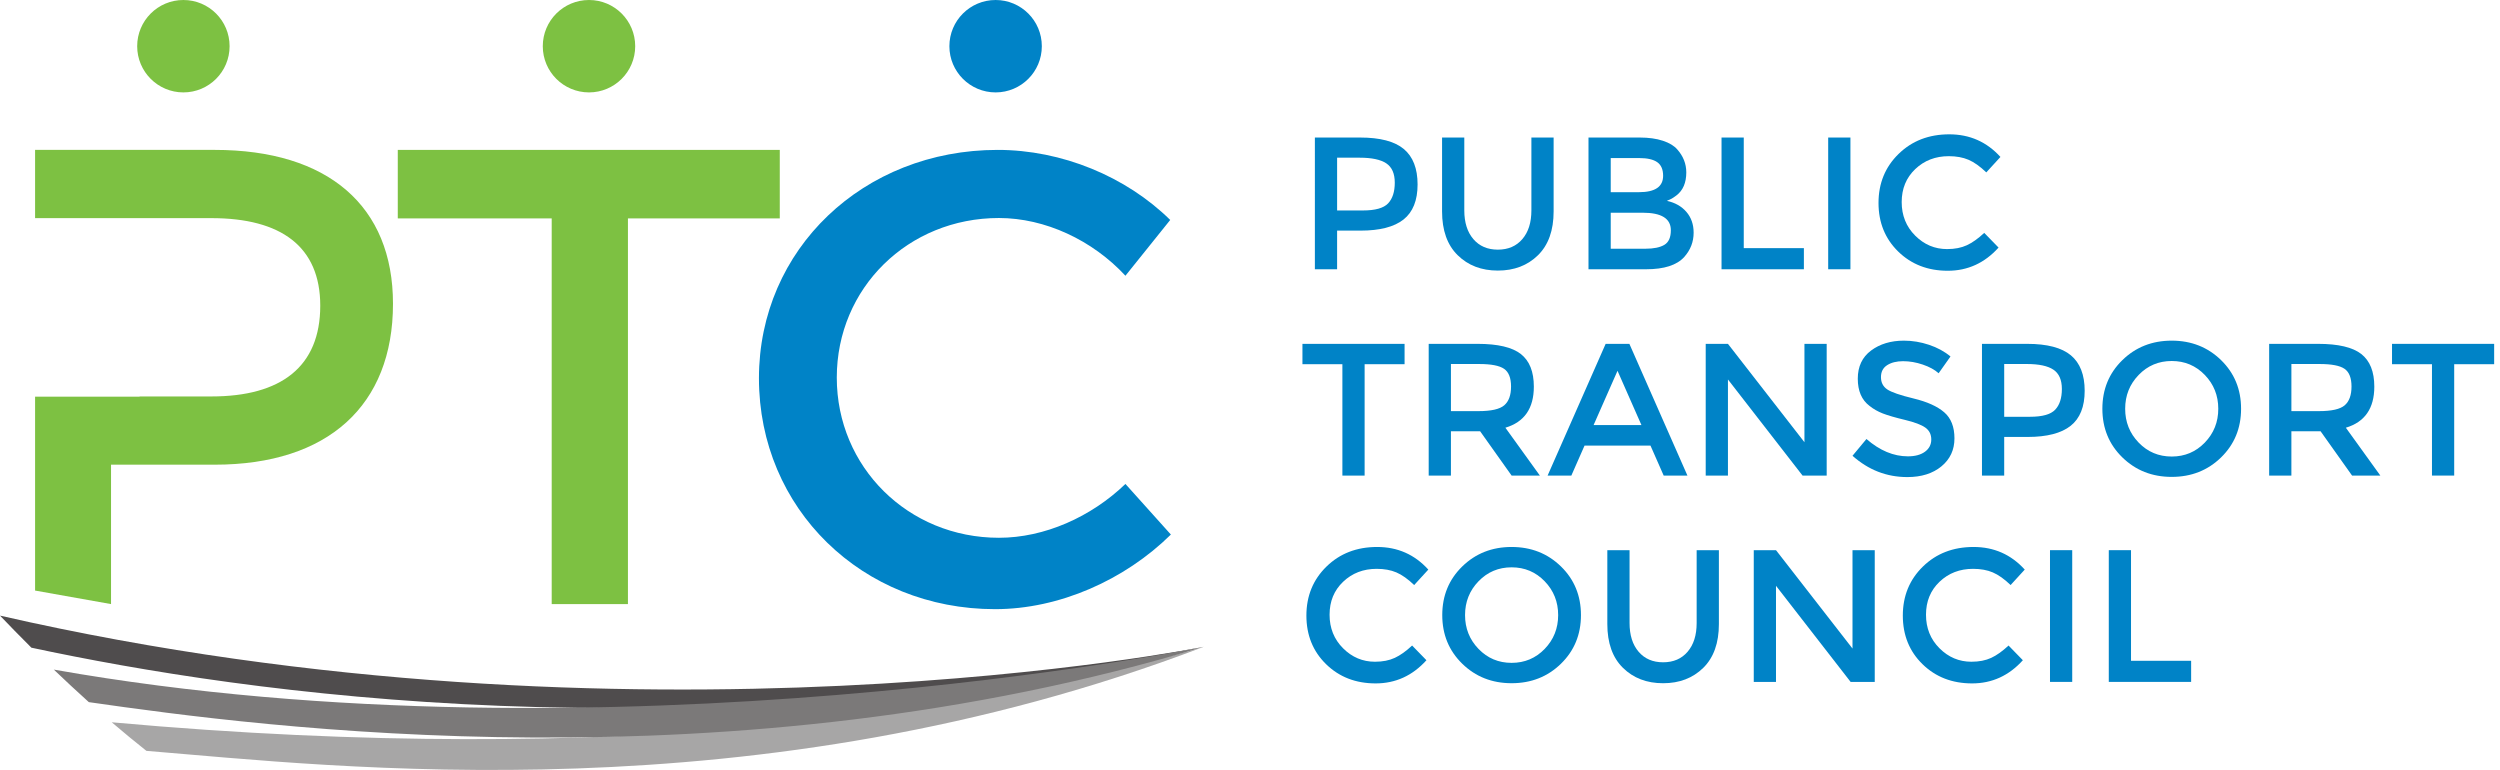
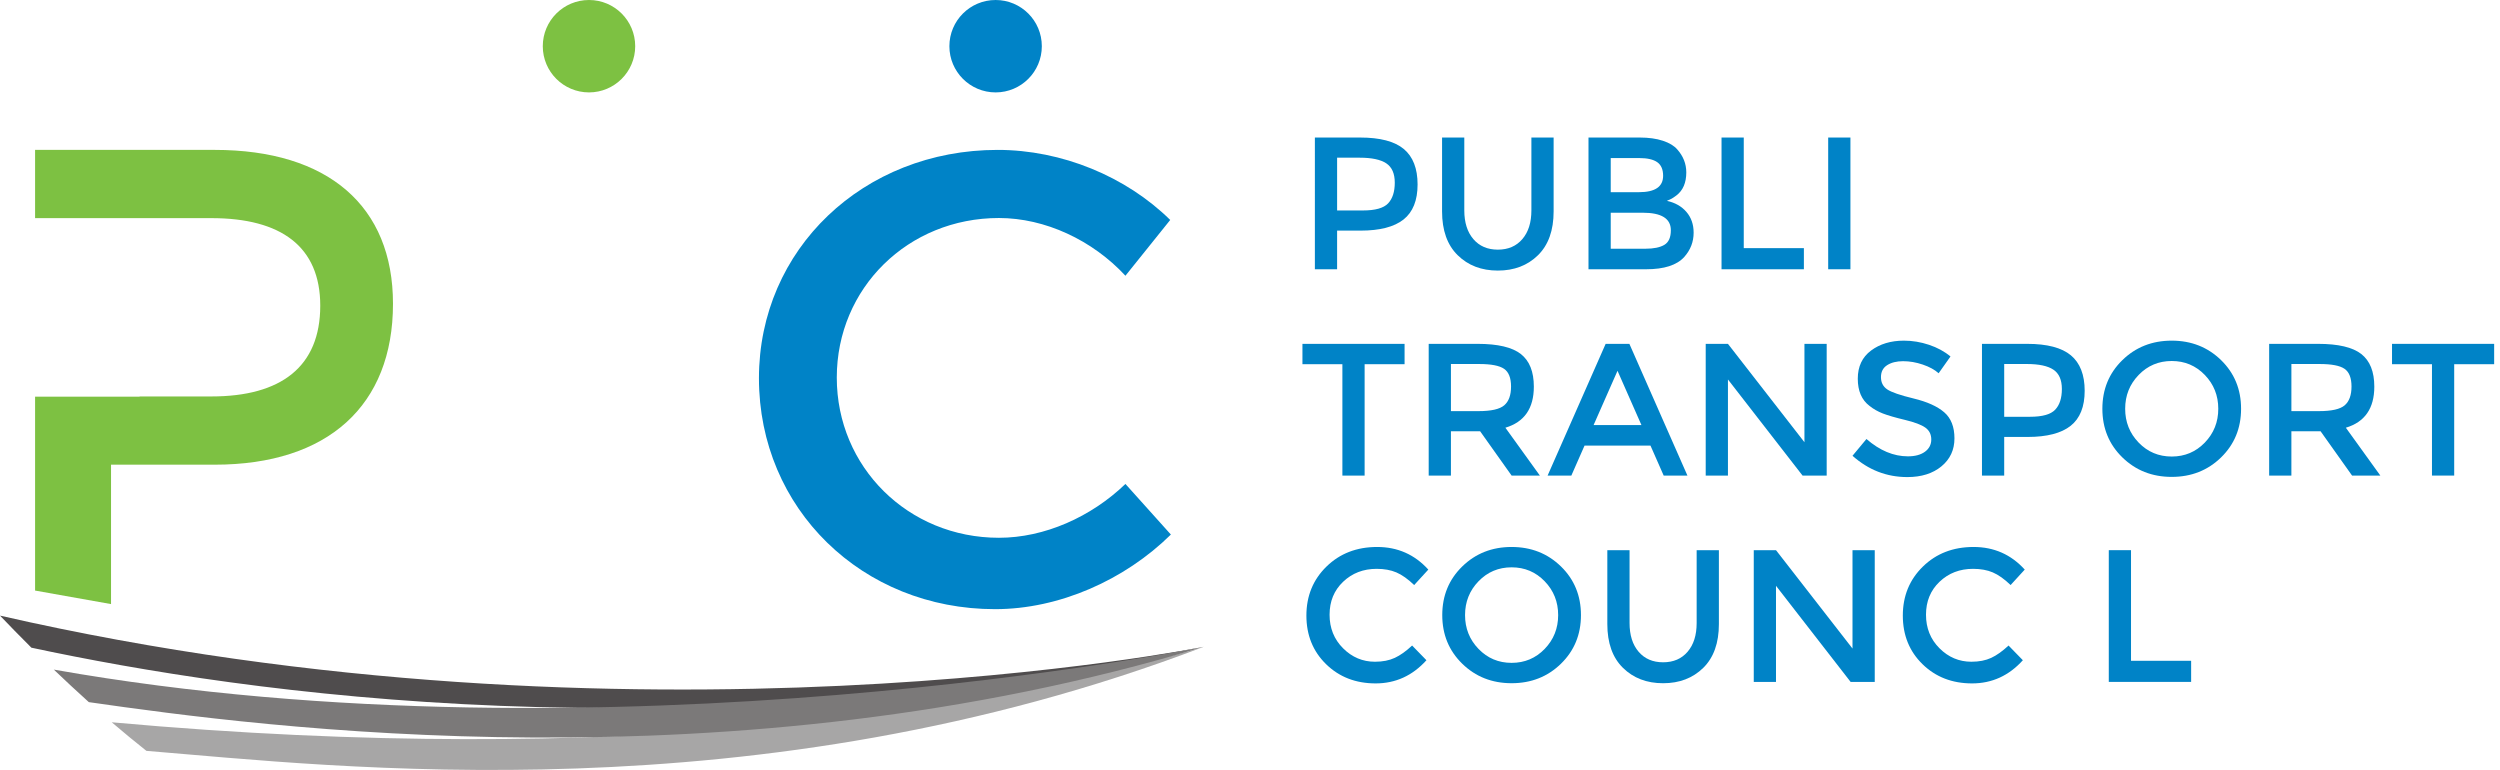
<svg xmlns="http://www.w3.org/2000/svg" version="1.1" id="Layer_1" x="0px" y="0px" width="312.611px" height="96.28px" viewBox="0 0 312.611 96.28" enable-background="new 0 0 312.611 96.28" xml:space="preserve">
  <g>
    <g>
      <path fill="#0083C7" d="M175.54,18.635c1.146,0.958,1.721,2.435,1.721,4.43s-0.586,3.456-1.756,4.383    c-1.171,0.927-2.966,1.39-5.384,1.39h-2.923v4.831h-2.78V17.198h5.655C172.571,17.198,174.393,17.677,175.54,18.635z     M173.572,25.434c0.558-0.589,0.837-1.453,0.837-2.592c0-1.139-0.354-1.944-1.061-2.416c-0.707-0.471-1.814-0.707-3.322-0.707    h-2.828v6.598h3.229C171.966,26.317,173.014,26.022,173.572,25.434z" />
      <path fill="#0083C7" d="M184.235,29.899c0.754,0.88,1.774,1.319,3.063,1.319c1.287,0,2.309-0.439,3.063-1.319    c0.754-0.88,1.131-2.074,1.131-3.582v-9.119h2.78v9.237c0,2.372-0.652,4.198-1.955,5.479c-1.305,1.281-2.978,1.92-5.02,1.92    c-2.043,0-3.716-0.64-5.02-1.92c-1.304-1.28-1.955-3.106-1.955-5.479v-9.237h2.78v9.119    C183.104,27.825,183.481,29.019,184.235,29.899z" />
      <path fill="#0083C7" d="M205.843,33.669h-7.211V17.198h6.409c1.115,0,2.077,0.134,2.887,0.401    c0.809,0.267,1.409,0.628,1.803,1.083c0.754,0.849,1.131,1.807,1.131,2.875c0,1.289-0.409,2.247-1.226,2.875    c-0.299,0.221-0.503,0.358-0.612,0.413c-0.11,0.055-0.307,0.146-0.589,0.271c1.021,0.22,1.834,0.68,2.438,1.378    c0.604,0.699,0.907,1.567,0.907,2.604c0,1.147-0.393,2.16-1.178,3.04C209.675,33.159,208.089,33.669,205.843,33.669z     M201.413,24.031h3.534c2.012,0,3.017-0.683,3.017-2.05c0-0.786-0.243-1.351-0.73-1.697c-0.487-0.345-1.241-0.519-2.262-0.519    h-3.559V24.031z M201.413,31.101h4.359c1.021,0,1.803-0.161,2.345-0.483s0.813-0.931,0.813-1.827c0-1.461-1.17-2.191-3.511-2.191    h-4.006V31.101z" />
      <path fill="#0083C7" d="M215.268,33.669V17.198h2.78V31.03h7.518v2.639H215.268z" />
      <path fill="#0083C7" d="M228.605,17.198h2.781v16.471h-2.781V17.198z" />
-       <path fill="#0083C7" d="M243.474,31.147c0.958,0,1.783-0.161,2.475-0.483c0.691-0.322,1.414-0.836,2.168-1.543l1.791,1.838    c-1.744,1.933-3.861,2.898-6.351,2.898c-2.49,0-4.557-0.801-6.198-2.403c-1.641-1.603-2.462-3.629-2.462-6.08    s0.837-4.493,2.51-6.126s3.785-2.451,6.339-2.451c2.553,0,4.685,0.943,6.397,2.828l-1.768,1.932    c-0.786-0.754-1.528-1.28-2.227-1.579c-0.699-0.298-1.521-0.448-2.463-0.448c-1.665,0-3.063,0.538-4.194,1.614    c-1.131,1.076-1.696,2.451-1.696,4.124s0.562,3.071,1.685,4.194S241.935,31.147,243.474,31.147z" />
      <path fill="#0083C7" d="M170.638,45.542v13.926h-2.78V45.542h-4.995v-2.545h12.771v2.545H170.638z" />
      <path fill="#0083C7" d="M191.798,48.346c0,2.718-1.186,4.43-3.558,5.137l4.312,5.985h-3.534l-3.935-5.538h-3.653v5.538h-2.78    V42.997h6.127c2.513,0,4.313,0.424,5.396,1.272C191.257,45.118,191.798,46.477,191.798,48.346z M188.099,50.679    c0.565-0.487,0.849-1.269,0.849-2.345c0-1.076-0.291-1.814-0.872-2.215c-0.582-0.4-1.618-0.601-3.11-0.601h-3.535v5.891h3.464    C186.465,51.409,187.534,51.166,188.099,50.679z" />
      <path fill="#0083C7" d="M198.137,55.722l-1.649,3.747h-2.969l7.258-16.471h2.969l7.258,16.471h-2.969l-1.65-3.747H198.137z     M205.253,53.153l-2.992-6.787l-2.992,6.787H205.253z" />
      <path fill="#0083C7" d="M225.636,42.997h2.781v16.471h-3.017L216.07,47.45v12.018h-2.781V42.997h2.781l9.566,12.3V42.997z" />
      <path fill="#0083C7" d="M237.972,45.165c-0.81,0-1.473,0.165-1.991,0.495c-0.519,0.33-0.777,0.829-0.777,1.496    c0,0.668,0.259,1.178,0.777,1.532s1.622,0.734,3.311,1.143s2.961,0.982,3.817,1.72s1.284,1.826,1.284,3.264    c0,1.437-0.542,2.604-1.626,3.499s-2.506,1.343-4.265,1.343c-2.577,0-4.862-0.887-6.857-2.663l1.744-2.098    c1.665,1.446,3.394,2.168,5.184,2.168c0.896,0,1.606-0.192,2.133-0.577c0.526-0.385,0.789-0.896,0.789-1.532    s-0.247-1.131-0.742-1.484s-1.347-0.675-2.557-0.966c-1.21-0.291-2.129-0.558-2.757-0.801c-0.629-0.243-1.187-0.561-1.673-0.954    c-0.975-0.738-1.461-1.87-1.461-3.393c0-1.524,0.554-2.698,1.661-3.523s2.478-1.237,4.111-1.237c1.053,0,2.098,0.173,3.135,0.519    c1.037,0.346,1.932,0.833,2.686,1.461l-1.484,2.097c-0.486-0.439-1.146-0.801-1.979-1.084    C239.602,45.306,238.781,45.165,237.972,45.165z" />
      <path fill="#0083C7" d="M258.956,44.434c1.146,0.958,1.721,2.436,1.721,4.43c0,1.995-0.586,3.456-1.756,4.383    c-1.171,0.927-2.966,1.391-5.384,1.391h-2.923v4.831h-2.78V42.997h5.655C255.987,42.997,257.809,43.476,258.956,44.434z     M256.988,51.232c0.558-0.589,0.837-1.453,0.837-2.592s-0.354-1.944-1.061-2.416s-1.814-0.707-3.322-0.707h-2.828v6.598h3.229    C255.382,52.116,256.43,51.821,256.988,51.232z" />
      <path fill="#0083C7" d="M277.736,57.194c-1.665,1.626-3.723,2.438-6.174,2.438c-2.45,0-4.509-0.813-6.174-2.438    s-2.498-3.652-2.498-6.08s0.833-4.454,2.498-6.08s3.724-2.439,6.174-2.439c2.451,0,4.509,0.813,6.174,2.439    s2.498,3.652,2.498,6.08S279.401,55.568,277.736,57.194z M275.698,46.885c-1.123-1.162-2.502-1.744-4.136-1.744    s-3.013,0.582-4.135,1.744c-1.124,1.163-1.686,2.573-1.686,4.23c0,1.658,0.562,3.067,1.686,4.23    c1.122,1.163,2.501,1.743,4.135,1.743s3.013-0.581,4.136-1.743s1.685-2.572,1.685-4.23    C277.382,49.458,276.821,48.048,275.698,46.885z" />
      <path fill="#0083C7" d="M296.894,48.346c0,2.718-1.187,4.43-3.559,5.137l4.313,5.985h-3.535l-3.935-5.538h-3.653v5.538h-2.78    V42.997h6.127c2.513,0,4.313,0.424,5.396,1.272C296.352,45.118,296.894,46.477,296.894,48.346z M293.194,50.679    c0.565-0.487,0.849-1.269,0.849-2.345c0-1.076-0.291-1.814-0.872-2.215s-1.618-0.601-3.11-0.601h-3.535v5.891h3.465    C291.56,51.409,292.628,51.166,293.194,50.679z" />
      <path fill="#0083C7" d="M306.884,45.542v13.926h-2.78V45.542h-4.995v-2.545h12.771v2.545H306.884z" />
      <path fill="#0083C7" d="M171.935,82.746c0.957,0,1.782-0.161,2.474-0.483c0.691-0.321,1.414-0.836,2.168-1.543l1.791,1.838    c-1.744,1.932-3.861,2.898-6.351,2.898c-2.49,0-4.557-0.802-6.197-2.403c-1.642-1.603-2.463-3.629-2.463-6.08    c0-2.45,0.837-4.492,2.51-6.127c1.673-1.634,3.785-2.45,6.339-2.45c2.553,0,4.685,0.942,6.397,2.828l-1.768,1.932    c-0.785-0.754-1.527-1.28-2.227-1.579c-0.699-0.298-1.52-0.447-2.463-0.447c-1.665,0-3.063,0.538-4.193,1.614    c-1.132,1.076-1.697,2.45-1.697,4.123c0,1.674,0.562,3.072,1.686,4.195C169.064,82.185,170.395,82.746,171.935,82.746z" />
      <path fill="#0083C7" d="M195.192,82.993c-1.665,1.626-3.723,2.439-6.174,2.439c-2.45,0-4.509-0.813-6.174-2.439    s-2.497-3.652-2.497-6.079s0.832-4.454,2.497-6.08s3.724-2.438,6.174-2.438c2.451,0,4.509,0.813,6.174,2.438    s2.498,3.653,2.498,6.08S196.857,81.367,195.192,82.993z M193.154,72.685c-1.123-1.163-2.502-1.744-4.136-1.744    s-3.013,0.581-4.136,1.744c-1.123,1.162-1.685,2.572-1.685,4.229s0.562,3.067,1.685,4.229c1.123,1.163,2.502,1.744,4.136,1.744    s3.013-0.581,4.136-1.744c1.123-1.162,1.685-2.572,1.685-4.229S194.277,73.847,193.154,72.685z" />
      <path fill="#0083C7" d="M204.9,81.497c0.754,0.88,1.775,1.319,3.063,1.319s2.31-0.439,3.063-1.319s1.131-2.073,1.131-3.582v-9.119    h2.781v9.237c0,2.372-0.652,4.198-1.956,5.479s-2.978,1.921-5.02,1.921s-3.715-0.641-5.019-1.921    c-1.305-1.28-1.956-3.106-1.956-5.479v-9.237h2.78v9.119C203.769,79.424,204.146,80.617,204.9,81.497z" />
      <path fill="#0083C7" d="M231.646,68.796h2.78v16.472h-3.017l-9.331-12.018v12.018h-2.78V68.796h2.78l9.567,12.301V68.796z" />
      <path fill="#0083C7" d="M246.514,82.746c0.958,0,1.783-0.161,2.475-0.483c0.69-0.321,1.413-0.836,2.168-1.543l1.79,1.838    c-1.743,1.932-3.86,2.898-6.35,2.898c-2.49,0-4.557-0.802-6.197-2.403c-1.643-1.603-2.463-3.629-2.463-6.08    c0-2.45,0.836-4.492,2.51-6.127c1.673-1.634,3.785-2.45,6.339-2.45c2.552,0,4.685,0.942,6.397,2.828l-1.768,1.932    c-0.785-0.754-1.527-1.28-2.227-1.579c-0.699-0.298-1.52-0.447-2.463-0.447c-1.665,0-3.063,0.538-4.194,1.614    c-1.131,1.076-1.696,2.45-1.696,4.123c0,1.674,0.562,3.072,1.685,4.195S244.974,82.746,246.514,82.746z" />
-       <path fill="#0083C7" d="M256.34,68.796h2.78v16.472h-2.78V68.796z" />
      <path fill="#0083C7" d="M263.692,85.268V68.796h2.78v13.832h7.518v2.64H263.692z" />
    </g>
    <g>
      <g>
        <g>
          <g>
-             <path fill="#7DC142" d="M78.52,27.31v48.229h-9.533V27.31H49.74v-8.566h47.767v8.566H78.52z" />
            <path fill="#0083C7" d="M146.329,27.504l-5.6,6.976c-4.133-4.461-10.06-7.219-15.816-7.219       c-11.357,0-20.277,8.757-20.277,19.954c0,11.188,8.92,20.031,20.277,20.031c5.677,0,11.519-2.592,15.816-6.731l5.683,6.328       c-5.766,5.681-13.956,9.329-21.983,9.329c-16.63,0-29.527-12.57-29.527-28.875c0-16.142,13.061-28.553,29.847-28.553       C132.78,18.743,140.811,22.069,146.329,27.504z" />
            <path fill="#7DC142" d="M26.847,18.743H4.387v8.534h9.497h3.565h8.992c8.692,0,13.605,3.542,13.605,10.946       c0,7.648-4.913,11.351-13.605,11.351h-8.992v0.025H4.387v24.248l9.497,1.691V58.106h12.963       c14.165,0,22.294-7.405,22.294-20.123C49.141,25.748,41.012,18.743,26.847,18.743z" />
-             <path fill="#7DC142" d="M28.709,5.779c0,3.188-2.585,5.776-5.777,5.776c-3.19,0-5.778-2.588-5.778-5.776       C17.153,2.584,19.741,0,22.932,0C26.124,0,28.709,2.584,28.709,5.779z" />
            <path fill="#7DC142" d="M79.428,5.779c0,3.188-2.588,5.776-5.776,5.776c-3.192,0-5.78-2.588-5.78-5.776       c0-3.195,2.588-5.779,5.78-5.779C76.84,0,79.428,2.584,79.428,5.779z" />
            <path fill="#0083C7" d="M130.274,5.779c0,3.188-2.585,5.776-5.778,5.776c-3.192,0-5.78-2.588-5.78-5.776       c0-3.195,2.588-5.779,5.78-5.779C127.689,0,130.274,2.584,130.274,5.779z" />
          </g>
          <path fill="#4F4C4D" d="M0,76.979c1.154,1.205,2.467,2.559,3.925,4.01c26.647,5.699,80.831,13.734,146.602-0.111      C150.526,80.878,79.567,95.188,0,76.979z" />
        </g>
        <g>
          <path fill="#A7A6A6" d="M13.974,90.318c1.412,1.209,2.861,2.405,4.334,3.573c23.291,1.885,76.263,8.308,132.08-12.959      c-0.749,0.273-4.384,1.191-11.098,2.864C120.548,88.462,78.532,96.175,13.974,90.318z" />
        </g>
      </g>
      <path fill="#7B7979" d="M6.729,83.73c1.384,1.323,2.849,2.692,4.379,4.069c21.432,3.074,80.083,11.036,139.419-6.922    C150.526,80.878,76.04,95.996,6.729,83.73z" />
    </g>
  </g>
  <g>
</g>
  <g>
</g>
  <g>
</g>
  <g>
</g>
  <g>
</g>
  <g>
</g>
</svg>